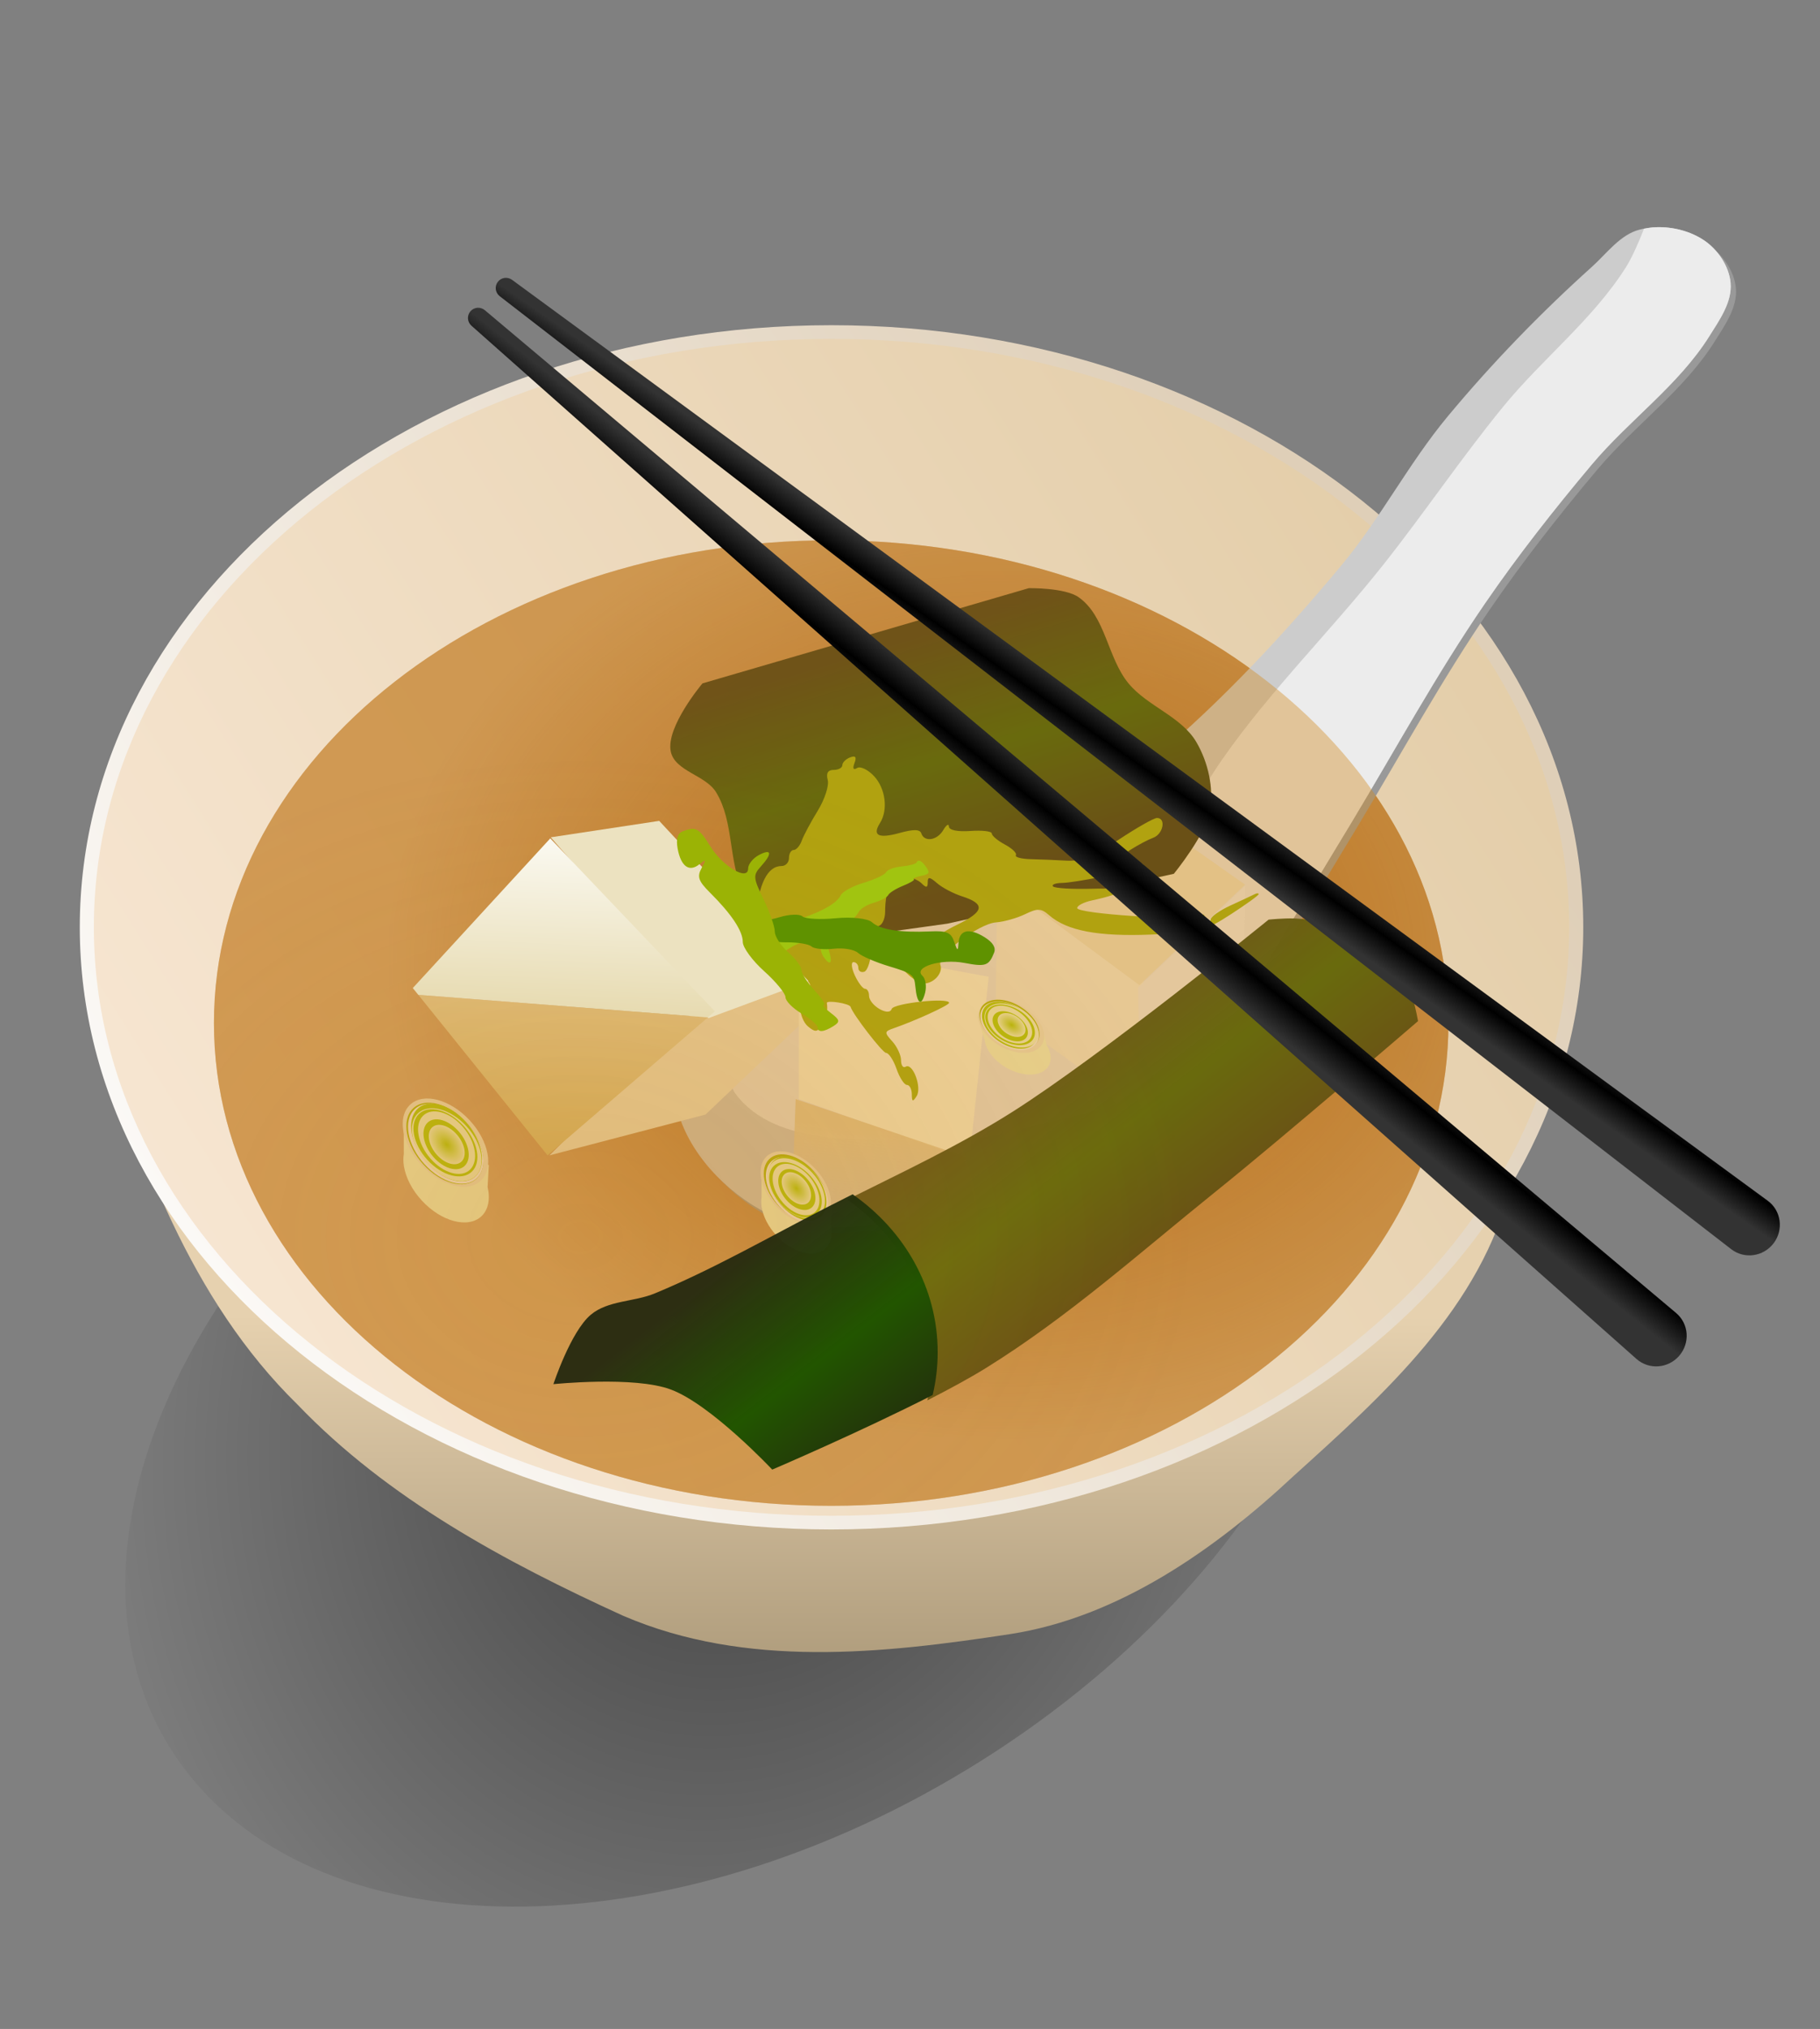
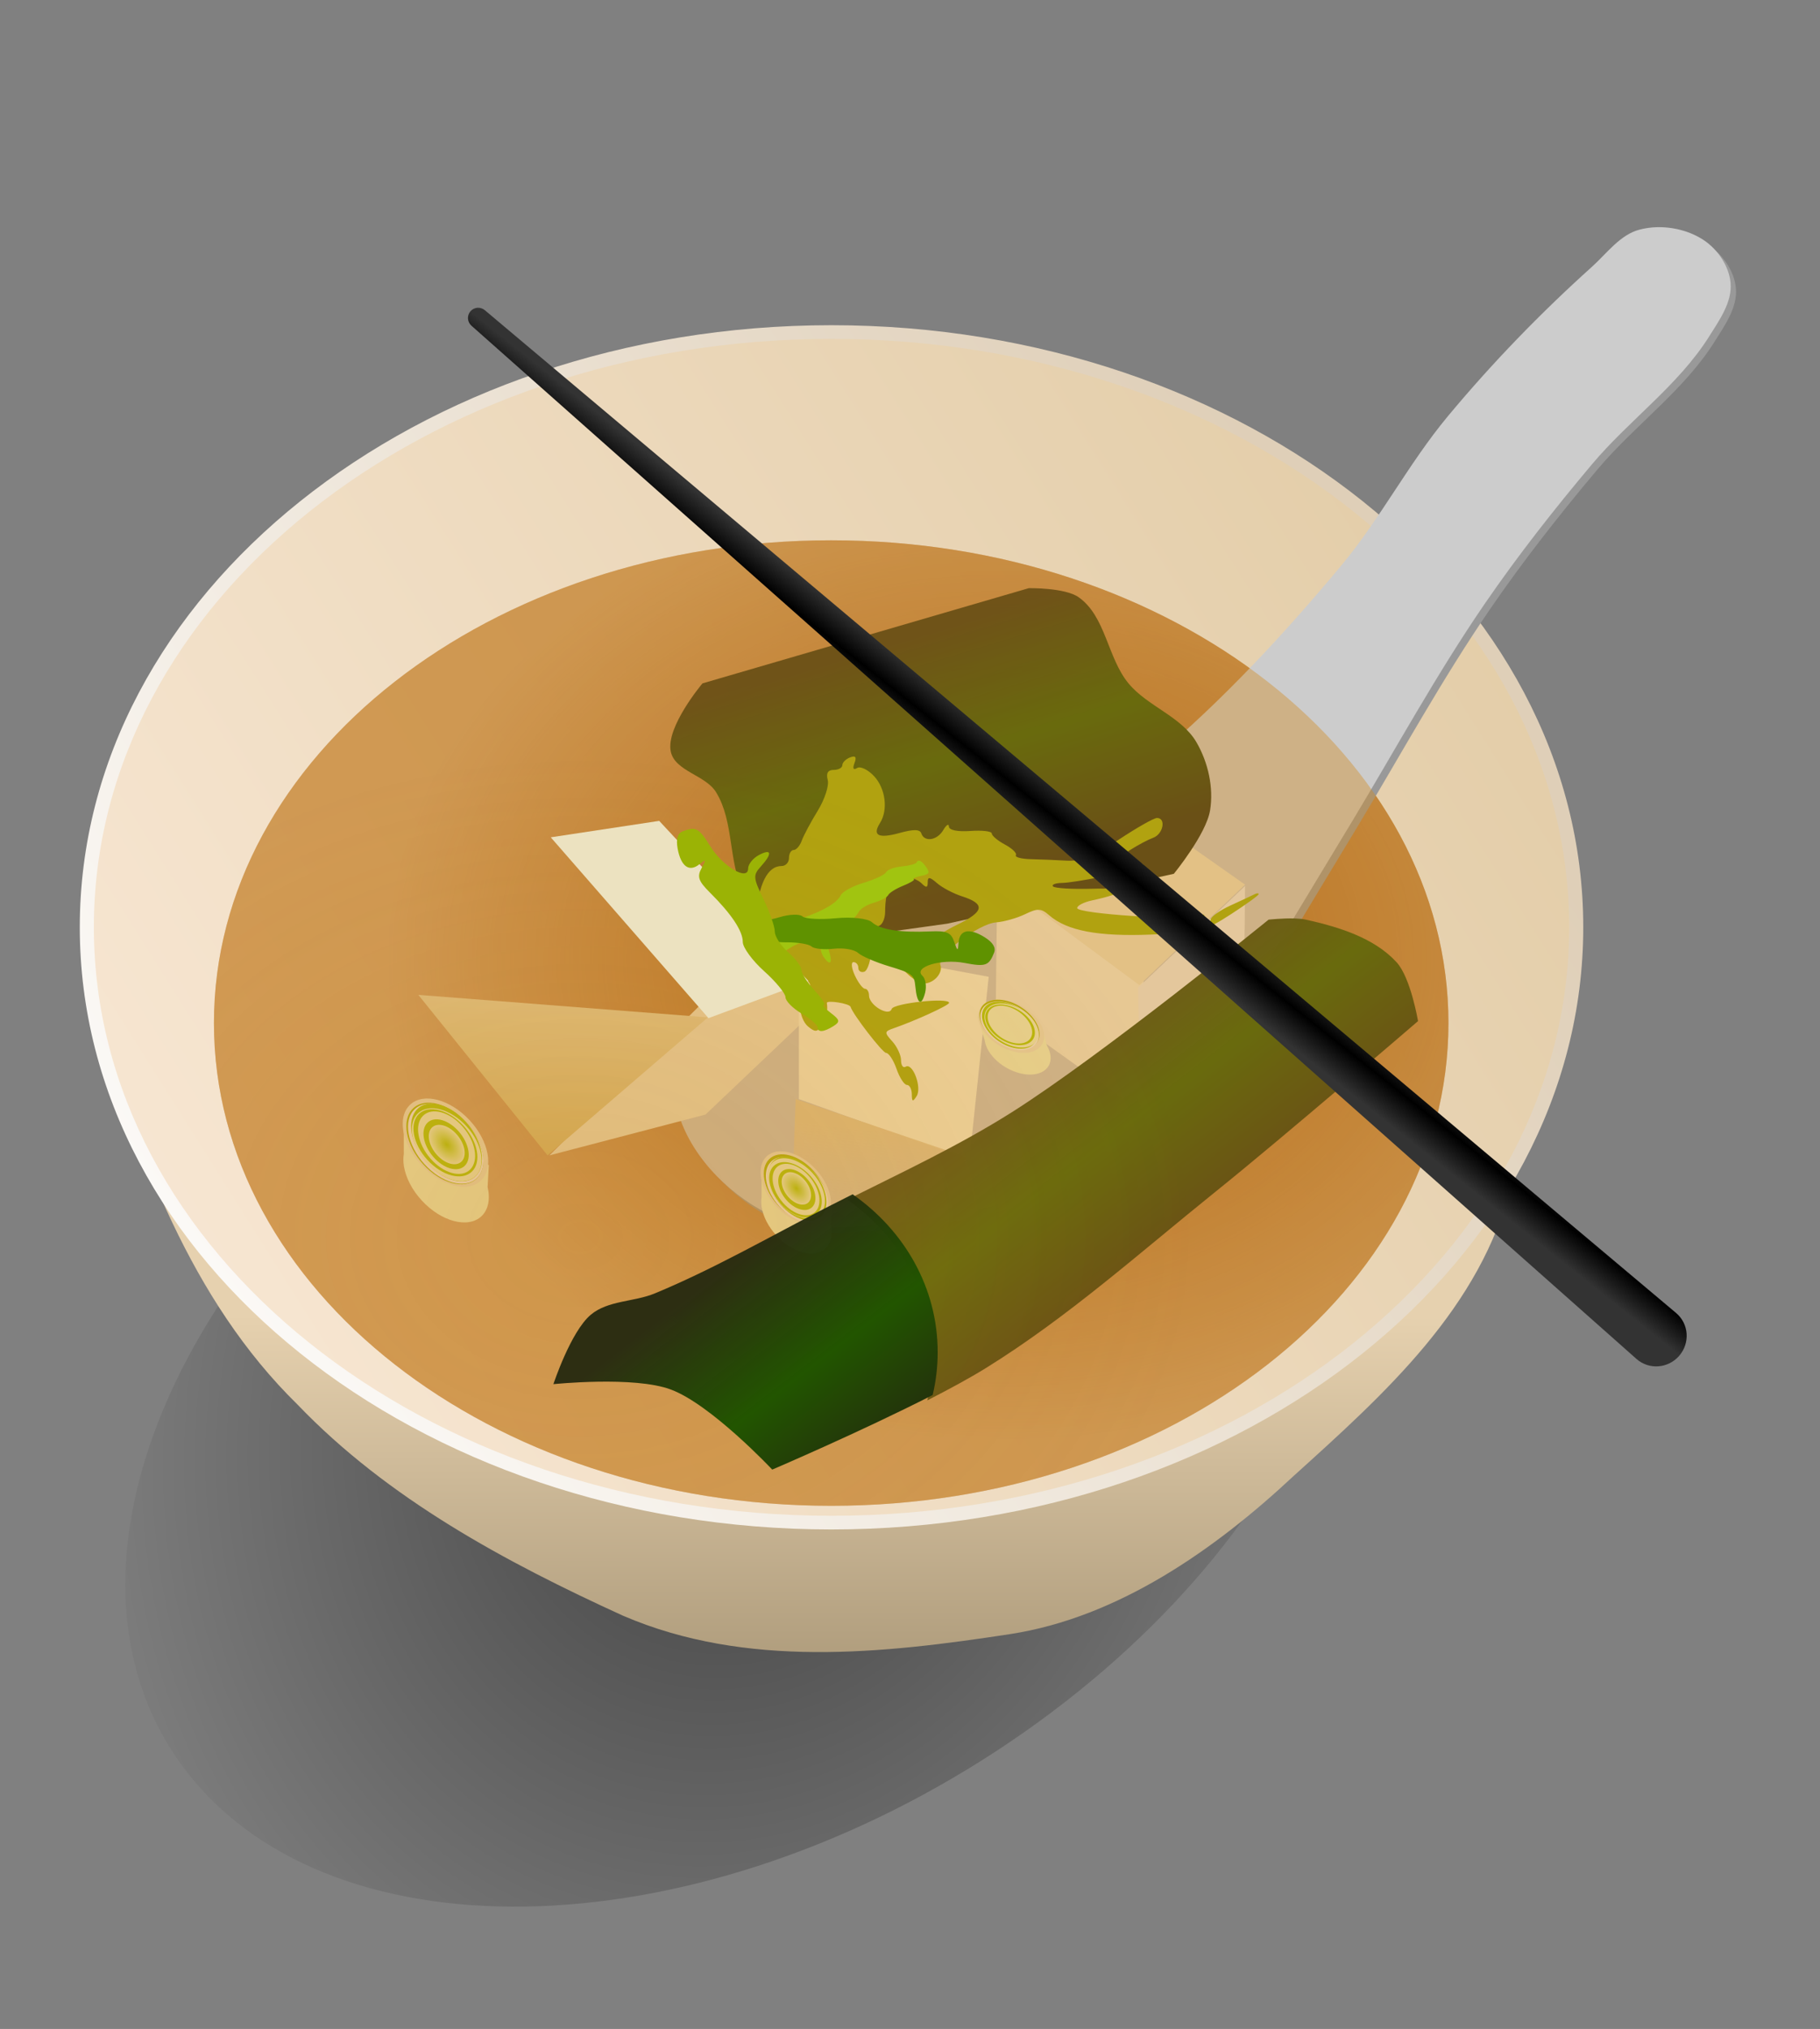
<svg xmlns="http://www.w3.org/2000/svg" xmlns:ns1="http://www.inkscape.org/namespaces/inkscape" xmlns:ns2="http://sodipodi.sourceforge.net/DTD/sodipodi-0.dtd" xmlns:xlink="http://www.w3.org/1999/xlink" id="svg2" version="1.1" ns1:version="0.48.1 r9760" width="341" height="380" ns2:docname="miso-soup.svg">
  <rect width="100%" height="100%" fill="#808080" stroke="none" />
  <defs id="defs6">
    <linearGradient ns1:collect="always" id="linearGradient4213">
      <stop style="stop-color:#000000;stop-opacity:1;" offset="0" id="stop4215" />
      <stop style="stop-color:#000000;stop-opacity:0;" offset="1" id="stop4217" />
    </linearGradient>
    <linearGradient id="linearGradient4482">
      <stop style="stop-color:#333333;stop-opacity:1" offset="0" id="stop4484" />
      <stop id="stop4486" offset="0.5" style="stop-color:#000000;stop-opacity:1" />
      <stop style="stop-color:#333333;stop-opacity:1" offset="1" id="stop4488" />
    </linearGradient>
    <linearGradient ns1:collect="always" id="linearGradient3946">
      <stop id="stop3950" offset="0" style="stop-color:#f6ffd5;stop-opacity:0;" />
      <stop id="stop3948" offset="1" style="stop-color:#f6ffd5;stop-opacity:1;" />
    </linearGradient>
    <linearGradient ns1:collect="always" id="linearGradient3882">
      <stop style="stop-color:#d5bf76;stop-opacity:1;" offset="0" id="stop3884" />
      <stop style="stop-color:#fdfdf9;stop-opacity:1" offset="1" id="stop3886" />
    </linearGradient>
    <linearGradient ns1:collect="always" id="linearGradient3868">
      <stop style="stop-color:#e5d2a7;stop-opacity:1;" offset="0" id="stop3870" />
      <stop style="stop-color:#e5d2a7;stop-opacity:0;" offset="1" id="stop3872" />
    </linearGradient>
    <linearGradient id="linearGradient3827">
      <stop style="stop-color:#24280f;stop-opacity:0.945;" offset="0" id="stop3829" />
      <stop id="stop3835" offset="0.5" style="stop-color:#225500;stop-opacity:1" />
      <stop style="stop-color:#24280f;stop-opacity:1;" offset="1" id="stop3831" />
    </linearGradient>
    <linearGradient id="linearGradient3807">
      <stop style="stop-color:#d0891f;stop-opacity:1;" offset="0" id="stop3809" />
      <stop style="stop-color:#d0891f;stop-opacity:0.799;" offset="1" id="stop3811" />
    </linearGradient>
    <linearGradient id="linearGradient3797">
      <stop style="stop-color:#a0520a;stop-opacity:1;" offset="0" id="stop3799" />
      <stop style="stop-color:#a0520a;stop-opacity:0.422;" offset="1" id="stop3801" />
    </linearGradient>
    <linearGradient id="linearGradient3789">
      <stop style="stop-color:#dfcfb8;stop-opacity:1;" offset="0" id="stop3791" />
      <stop style="stop-color:#ffffff;stop-opacity:1" offset="1" id="stop3793" />
    </linearGradient>
    <linearGradient ns1:collect="always" id="linearGradient3780">
      <stop style="stop-color:#f7e6d2;stop-opacity:1" offset="0" id="stop3782" />
      <stop style="stop-color:#e3cda8;stop-opacity:1" offset="1" id="stop3784" />
    </linearGradient>
    <linearGradient id="linearGradient3772">
      <stop style="stop-color:#e6d1af;stop-opacity:1" offset="0" id="stop3774" />
      <stop style="stop-color:#736345;stop-opacity:1" offset="1" id="stop3776" />
    </linearGradient>
    <radialGradient ns1:collect="always" xlink:href="#linearGradient3946" id="radialGradient3997" gradientUnits="userSpaceOnUse" gradientTransform="matrix(1,0,0,1.575,0,-18.688)" cx="439" cy="32.5" fx="439" fy="32.5" r="20" />
    <linearGradient ns1:collect="always" xlink:href="#linearGradient3780" id="linearGradient4014" gradientUnits="userSpaceOnUse" x1="71.428" y1="272.25" x2="260.692" y2="156.457" />
    <radialGradient ns1:collect="always" xlink:href="#linearGradient3797" id="radialGradient4016" gradientUnits="userSpaceOnUse" gradientTransform="matrix(1,0,0,0.823,0,39.51)" cx="201.713" cy="208.254" fx="201.713" fy="208.254" r="110.775" />
    <radialGradient ns1:collect="always" xlink:href="#linearGradient3807" id="radialGradient4034" gradientUnits="userSpaceOnUse" gradientTransform="matrix(1,0,0,0.823,0,39.51)" cx="126.064" cy="271.944" fx="126.064" fy="271.944" r="110.775" />
    <linearGradient ns1:collect="always" xlink:href="#linearGradient4482" id="linearGradient4045" gradientUnits="userSpaceOnUse" gradientTransform="matrix(-0.863,0.222,0.222,0.863,3390.037,-619.3)" x1="1980.839" y1="504.665" x2="1991.497" y2="512.711" />
    <linearGradient ns1:collect="always" xlink:href="#linearGradient4482" id="linearGradient4048" gradientUnits="userSpaceOnUse" gradientTransform="matrix(-0.793,0.406,0.406,0.793,3191.651,-965.903)" x1="2007.923" y1="493.067" x2="2018.391" y2="498.629" />
    <linearGradient ns1:collect="always" xlink:href="#linearGradient3882" id="linearGradient4054" gradientUnits="userSpaceOnUse" gradientTransform="matrix(0.871,0,0,0.871,1254.323,239.302)" x1="499.15" y1="95.419" x2="502.217" y2="20.466" />
    <linearGradient ns1:collect="always" xlink:href="#linearGradient3827" id="linearGradient4058" gradientUnits="userSpaceOnUse" gradientTransform="translate(890.508,254.264)" x1="865" y1="61.887" x2="895" y2="100.887" />
    <linearGradient ns1:collect="always" xlink:href="#linearGradient3827" id="linearGradient4096" gradientUnits="userSpaceOnUse" gradientTransform="matrix(0.849,0,0,0.849,1365.176,250.694)" x1="444.897" y1="-27.501" x2="461.248" y2="26.499" />
    <linearGradient ns1:collect="always" xlink:href="#linearGradient3882" id="linearGradient4099" gradientUnits="userSpaceOnUse" gradientTransform="matrix(0.871,0,0,0.871,1254.323,239.302)" x1="499.15" y1="95.419" x2="502.217" y2="20.466" />
    <linearGradient ns1:collect="always" xlink:href="#linearGradient3827" id="linearGradient4102" gradientUnits="userSpaceOnUse" gradientTransform="translate(889.508,255.264)" x1="865" y1="61.887" x2="895" y2="100.887" />
    <linearGradient ns1:collect="always" xlink:href="#linearGradient3789" id="linearGradient4117" gradientUnits="userSpaceOnUse" gradientTransform="translate(1109.508,65.264)" x1="720.763" y1="131.937" x2="486.957" y2="297.937" />
    <linearGradient ns1:collect="always" xlink:href="#linearGradient3772" id="linearGradient4122" gradientUnits="userSpaceOnUse" gradientTransform="translate(1109.508,65.264)" x1="619.779" y1="285.131" x2="619.675" y2="422.548" />
    <radialGradient ns1:collect="always" xlink:href="#linearGradient3946" id="radialGradient4124" gradientUnits="userSpaceOnUse" gradientTransform="matrix(1,0,0,1.575,0,-18.688)" cx="439" cy="32.5" fx="439" fy="32.5" r="20" />
    <radialGradient ns1:collect="always" xlink:href="#linearGradient3946" id="radialGradient4136" gradientUnits="userSpaceOnUse" gradientTransform="matrix(1,0,0,1.575,0,-18.688)" cx="439" cy="32.5" fx="439" fy="32.5" r="20" />
    <radialGradient ns1:collect="always" xlink:href="#linearGradient3946" id="radialGradient4148" gradientUnits="userSpaceOnUse" gradientTransform="matrix(1,0,0,1.575,0,-18.688)" cx="439" cy="32.5" fx="439" fy="32.5" r="20" />
    <linearGradient ns1:collect="always" xlink:href="#linearGradient3868" id="linearGradient4166" gradientUnits="userSpaceOnUse" x1="482.247" y1="18.315" x2="478.711" y2="52.256" gradientTransform="matrix(0.852,0,0,0.852,1339.271,299.985)" />
    <radialGradient ns1:collect="always" xlink:href="#linearGradient4213" id="radialGradient4219" cx="850.708" cy="509.969" fx="850.708" fy="509.969" r="74.831" gradientTransform="matrix(0.607,1.627,-1.482,0.345,1090.572,-1049.839)" gradientUnits="userSpaceOnUse" />
  </defs>
  <ns2:namedview pagecolor="#ffffff" bordercolor="#666666" borderopacity="1" objecttolerance="10" gridtolerance="10" guidetolerance="10" ns1:pageopacity="0" ns1:pageshadow="2" ns1:window-width="1280" ns1:window-height="969" id="namedview4" showgrid="false" ns1:zoom="0.76171875" ns1:cx="625.36476" ns1:cy="-17.645057" ns1:window-x="0" ns1:window-y="26" ns1:window-maximized="1" ns1:current-layer="g3975" ns1:snap-bbox="true">
    <ns1:grid type="xygrid" id="grid3770" />
  </ns2:namedview>
  <g transform="matrix(0.706,0,0,0.706,125.11,11.701)" id="g3975" />
  <g id="g4490" transform="translate(-950.103,-52.823)">
    <g id="g4221" transform="translate(-636.718,-51.2)">
      <path transform="matrix(0.639,0.885,-0.93,0.608,1656.371,-697.202)" d="m 925.538,509.969 c 0,62.354 -33.503,112.903 -74.831,112.903 -41.328,0 -74.831,-50.548 -74.831,-112.903 0,-62.354 33.503,-112.903 74.831,-112.903 41.328,0 74.831,50.548 74.831,112.903 z" ns2:ry="112.90257" ns2:rx="74.830772" ns2:cy="509.96924" ns2:cx="850.7077" id="path4211" style="opacity:0.5;fill:url(#radialGradient4219);fill-opacity:1;stroke:none" ns2:type="arc" />
      <path ns2:nodetypes="cccccccc" ns1:connector-curvature="0" id="path3768" d="m 1604.489,293.836 c 8.257,26.312 17.93,53.529 38.082,73.257 16.948,17.672 38.949,29.485 61.009,39.551 23.036,9.895 48.668,7.077 72.507,3.429 20.212,-3.114 38.321,-15.792 53.097,-29.605 16.906,-15.281 35.255,-31.614 40.798,-54.736 4.593,-7.21 0.613,-8.74 -5.939,-8.385 -86.518,-7.837 -173.036,-15.674 -259.553,-23.511 z" style="fill:url(#linearGradient4122);fill-opacity:1;stroke:none" />
      <path transform="matrix(1.259,0,0,1.223,1527.146,5.012)" d="m 281.845,222.952 c 0,50.337 -49.596,91.144 -110.775,91.144 -61.179,0 -110.775,-40.807 -110.775,-91.144 0,-50.337 49.596,-91.144 110.775,-91.144 61.179,0 110.775,40.807 110.775,91.144 z" ns2:ry="91.143913" ns2:rx="110.77491" ns2:cy="222.95203" ns2:cx="171.07011" id="path2998" style="fill:url(#linearGradient4014);fill-opacity:1;stroke:none" ns2:type="arc" />
      <path ns2:type="arc" style="fill:url(#radialGradient4016);fill-opacity:1;stroke:none" id="path2997" ns2:cx="171.07011" ns2:cy="222.95203" ns2:rx="110.77491" ns2:ry="91.143913" d="m 281.845,222.952 c 0,50.337 -49.596,91.144 -110.775,91.144 -61.179,0 -110.775,-40.807 -110.775,-91.144 0,-50.337 49.596,-91.144 110.775,-91.144 61.179,0 110.775,40.807 110.775,91.144 z" transform="matrix(1.044,0,0,0.992,1563.958,74.463)" />
      <path ns1:connector-curvature="0" id="path3007" d="m 1742.598,164.93 c -77.642,0 -140.827,50.344 -140.827,112.752 0,62.408 63.186,112.791 140.827,112.791 77.641,0 140.867,-50.383 140.867,-112.791 0,-62.408 -63.225,-112.752 -140.867,-112.752 z m 0,2.561 c 76.468,0 138.229,49.467 138.229,110.192 0,60.725 -61.761,110.23 -138.229,110.23 -76.468,0 -138.19,-49.505 -138.19,-110.23 0,-60.725 61.722,-110.192 138.19,-110.192 z" style="font-size:medium;font-style:normal;font-variant:normal;font-weight:normal;font-stretch:normal;text-indent:0;text-align:start;text-decoration:none;line-height:normal;letter-spacing:normal;word-spacing:normal;text-transform:none;direction:ltr;block-progression:tb;writing-mode:lr-tb;text-anchor:start;baseline-shift:baseline;color:#000000;fill:url(#linearGradient4117);fill-opacity:1;stroke:none;stroke-width:2.095;marker:none;visibility:visible;display:inline;overflow:visible;enable-background:accumulate;font-family:Sans;-inkscape-font-specification:Sans" />
      <path style="fill:#999999;fill-opacity:1;stroke:none" d="m 1898.128,147.577 c -1.046,0.035 -2.08,0.189 -3.062,0.438 -3.684,0.933 -6.174,4.459 -9,7 -9.642,8.669 -18.709,18.031 -27,28 -7.334,8.819 -12.648,19.196 -20,28 -10.728,12.846 -22.197,25.221 -35,36 -5.87,4.942 -12.049,9.749 -19,13 -12.235,5.722 -36.039,8.849 -39,11 -2.961,2.151 -10.237,7.985 -14,11 -5.83,4.809 -11.865,10.124 -15,17 -2.092,4.59 -3.553,10.201 -2,15 2.686,8.301 10.062,15.38 18,19 6.982,3.185 15.351,1.621 23,1 8.145,-0.661 16.281,-2.317 24,-5 6.336,-2.202 12.228,-5.582 18,-9 4.535,-2.685 10.79,-4.215 13,-9 0,0 5.218,-10.063 8,-15 7.045,-12.5 14.598,-24.708 22,-37 8.257,-13.713 15.94,-27.804 25,-41 6.189,-9.014 12.966,-17.629 20,-26 6.982,-8.309 16.224,-14.812 22,-24 1.911,-3.039 4.319,-6.424 4,-10 -0.28,-3.132 -2.385,-6.254 -5,-8 -2.529,-1.689 -5.8,-2.543 -8.938,-2.438 z" id="path4539" ns1:connector-curvature="0" ns2:nodetypes="ssssssszcsssssscssssssss" />
      <path ns2:nodetypes="ssssssszcsssssscssssssss" ns1:connector-curvature="0" id="path4529" d="m 1897.128,146.577 c -1.046,0.035 -2.08,0.189 -3.062,0.438 -3.684,0.933 -6.174,4.459 -9,7 -9.642,8.669 -18.709,18.031 -27,28 -7.334,8.819 -12.648,19.196 -20,28 -10.728,12.846 -22.197,25.221 -35,36 -5.87,4.942 -12.049,9.749 -19,13 -12.235,5.722 -36.039,8.849 -39,11 -2.961,2.151 -10.237,7.985 -14,11 -5.83,4.809 -11.865,10.124 -15,17 -2.092,4.59 -3.553,10.201 -2,15 2.686,8.301 10.062,15.38 18,19 6.982,3.185 15.351,1.621 23,1 8.145,-0.661 16.281,-2.317 24,-5 6.336,-2.202 12.228,-5.582 18,-9 4.535,-2.685 10.79,-4.215 13,-9 0,0 5.218,-10.063 8,-15 7.045,-12.5 14.598,-24.708 22,-37 8.257,-13.713 15.94,-27.804 25,-41 6.189,-9.014 12.966,-17.629 20,-26 6.982,-8.309 16.224,-14.812 22,-24 1.911,-3.039 4.319,-6.424 4,-10 -0.28,-3.132 -2.385,-6.254 -5,-8 -2.529,-1.689 -5.8,-2.543 -8.938,-2.438 z" style="fill:#cccccc;fill-opacity:1;stroke:none" />
-       <path id="path4534" d="m 1897.133,146.577 c -0.774,0.026 -1.536,0.135 -2.281,0.281 -0.974,2.479 -2.24,5.392 -3.375,7.188 -6.197,9.803 -15.658,17.147 -23,26.125 -7.863,9.615 -14.814,19.955 -22.531,29.688 -9.755,12.302 -21.026,23.389 -30.031,36.25 -5.744,8.203 -15.188,25.938 -15.188,25.938 0,0 -23.518,0.09 -34.906,2.625 -8.854,1.971 -17.931,4.564 -25.438,9.656 -6.245,4.237 -12.317,9.779 -15.281,16.719 -1.018,2.384 -2.072,5.665 -0.531,7.75 7.67,10.376 24.792,8.433 37.688,8.875 7.257,0.249 14.433,-1.862 21.5,-3.531 7.803,-1.843 18.175,-4.88 28.375,-8.062 1.764,-3.368 4.125,-7.847 5.938,-11.062 7.045,-12.5 14.598,-24.708 22,-37 8.257,-13.713 15.94,-27.804 25,-41 6.189,-9.014 12.966,-17.629 20,-26 6.982,-8.309 16.224,-14.812 22,-24 1.911,-3.039 4.319,-6.424 4,-10 -0.28,-3.132 -2.385,-6.254 -5,-8 -2.529,-1.689 -5.8,-2.543 -8.938,-2.438 z" style="fill:#ececec;stroke:none" ns1:connector-curvature="0" />
      <path ns2:nodetypes="cccccc" ns1:connector-curvature="0" id="path3906" d="m 1689.77,320.411 29.237,-7.646 20,-19 -2.5,-7 -16,3 z" style="fill:#f2edd6;fill-opacity:1;stroke:none" />
      <path ns1:connector-curvature="0" id="path3864" d="m 1736.503,309.871 0,-29.536 35.564,6.631 -3.617,34.358 z" style="fill:#ffffe8;fill-opacity:1;stroke:none" />
      <path ns1:connector-curvature="0" id="path3866" d="m 1735.9,309.871 -0.603,16.878 27.125,13.864 5.425,-19.892 z" style="fill:url(#linearGradient4166);fill-opacity:1;stroke:none" />
      <path ns2:nodetypes="ccccc" ns1:connector-curvature="0" id="path4500" d="m 1773.679,268.302 -0.29,24.466 26.736,19.105 0.99,-24.756 z" style="fill:#f6f3e3;fill-opacity:1;stroke:none" />
      <path ns1:connector-curvature="0" id="path4502" d="m 1800.543,311.292 19.31,-17.824 0.248,-23.518 -20.052,19.062 z" style="fill:#f2f2f2;stroke:none" />
      <path id="path4506" d="m 1784.413,258.964 -10.853,9.759 26.739,19.803 19.803,-18.818 -11.597,-8.162 -24.091,-2.582 z" style="fill:#efe7ca;fill-opacity:1;stroke:none" ns1:connector-curvature="0" />
      <path ns1:connector-curvature="0" id="path3852" d="m 1829.445,276.046 c -2.289,-0.072 -4.938,0.219 -4.938,0.219 0,0 -31.104,25.299 -48,36 -9.865,6.248 -20.479,11.22 -30.938,16.438 9.68,6.753 15.938,17.483 15.938,29.562 0,2.755 -0.32,5.448 -0.938,8.031 4.095,-2.089 7.935,-4.173 10.938,-6.031 15.363,-9.509 28.92,-21.678 43,-33 12.905,-10.377 38,-32 38,-32 0,0 -1.37,-8.118 -4,-11 -4.222,-4.625 -10.888,-6.634 -17,-8 -0.569,-0.127 -1.3,-0.195 -2.062,-0.219 z" style="fill:url(#linearGradient4102);fill-opacity:1;stroke:none" />
      <path ns1:connector-curvature="0" id="path3844" d="m 1665.198,290.351 24.219,30.069 30.042,-25.851 -54.261,-4.218 z" style="fill:url(#linearGradient4099);fill-opacity:1;stroke:none" />
      <path ns2:nodetypes="aaacccaaaacca" ns1:connector-curvature="0" id="path3910" d="m 1712.492,244.75 c 0.759,3.732 6.495,4.4 8.492,7.643 3.385,5.496 2.259,12.884 5.095,18.682 1.865,3.814 7.643,10.19 7.643,10.19 l 30.571,-4.246 42.459,-9.341 c 0,0 6.062,-7.383 6.793,-11.889 0.694,-4.274 -0.37,-8.995 -2.547,-12.738 -2.826,-4.856 -9.158,-6.709 -12.738,-11.039 -3.959,-4.79 -4.258,-12.56 -9.341,-16.134 -2.589,-1.821 -9.341,-1.698 -9.341,-1.698 l -61.141,17.833 c 0,0 -6.878,8.146 -5.944,12.738 z" style="fill:url(#linearGradient4096);fill-opacity:1;stroke:none" />
      <path id="path3956" d="m 1662.479,313.307 0,6.853 c -0.109,0.665 -0.109,1.387 0,2.14 l 0,0.164 0.029,0.019 c 0.347,2.087 1.498,4.395 3.364,6.41 3.646,3.937 8.633,5.255 11.133,2.94 1.337,-1.239 1.693,-3.274 1.176,-5.494 l 0.222,-4.096 -3.942,-2.207 c -1.932,-1.913 -4.173,-3.127 -6.207,-3.489 l -5.774,-3.239 z" style="fill:#f6ffd5;fill-opacity:1;stroke:none" ns1:connector-curvature="0" />
      <path transform="matrix(0.226,-0.21,0.21,0.226,1564.249,402.876)" d="M 459,32.5 C 459,49.897 450.046,64 439,64 427.954,64 419,49.897 419,32.5 419,15.103 427.954,1 439,1 c 11.046,0 20,14.103 20,31.5 z" ns2:ry="31.5" ns2:rx="20" ns2:cy="32.5" ns2:cx="439" id="path3928" style="fill:#f2edd6;fill-opacity:1;stroke:none" ns2:type="arc" />
      <path ns2:type="arc" style="fill:#a7bd02;fill-opacity:1;stroke:none" id="path3930" ns2:cx="439" ns2:cy="32.5" ns2:rx="20" ns2:ry="31.5" d="M 459,32.5 C 459,49.897 450.046,64 439,64 427.954,64 419,49.897 419,32.5 419,15.103 427.954,1 439,1 c 11.046,0 20,14.103 20,31.5 z" transform="matrix(0.204,-0.194,0.189,0.209,1574.474,396.562)" />
      <path transform="matrix(0.2,-0.19,0.185,0.205,1576.519,394.983)" d="M 459,32.5 C 459,49.897 450.046,64 439,64 427.954,64 419,49.897 419,32.5 419,15.103 427.954,1 439,1 c 11.046,0 20,14.103 20,31.5 z" ns2:ry="31.5" ns2:rx="20" ns2:cy="32.5" ns2:cx="439" id="path3932" style="fill:#fdfbff;fill-opacity:1;stroke:none" ns2:type="arc" />
      <path ns2:type="arc" style="fill:#aad400;fill-opacity:1;stroke:none" id="path3934" ns2:cx="439" ns2:cy="32.5" ns2:rx="20" ns2:ry="31.5" d="M 459,32.5 C 459,49.897 450.046,64 439,64 427.954,64 419,49.897 419,32.5 419,15.103 427.954,1 439,1 c 11.046,0 20,14.103 20,31.5 z" transform="matrix(0.188,-0.185,0.174,0.199,1582.303,392.751)" />
      <path transform="matrix(0.185,-0.173,0.171,0.187,1583.749,388.286)" d="M 459,32.5 C 459,49.897 450.046,64 439,64 427.954,64 419,49.897 419,32.5 419,15.103 427.954,1 439,1 c 11.046,0 20,14.103 20,31.5 z" ns2:ry="31.5" ns2:rx="20" ns2:cy="32.5" ns2:cx="439" id="path3936" style="fill:#f6ffd5;fill-opacity:1;stroke:none" ns2:type="arc" />
      <path ns2:type="arc" style="fill:#aad400;fill-opacity:1;stroke:none" id="path3938" ns2:cx="439" ns2:cy="32.5" ns2:rx="20" ns2:ry="31.5" d="M 459,32.5 C 459,49.897 450.046,64 439,64 427.954,64 419,49.897 419,32.5 419,15.103 427.954,1 439,1 c 11.046,0 20,14.103 20,31.5 z" transform="matrix(0.169,-0.16,0.157,0.172,1590.98,382.705)" />
      <path transform="matrix(0.151,-0.149,0.14,0.16,1599.656,378.241)" d="M 459,32.5 C 459,49.897 450.046,64 439,64 427.954,64 419,49.897 419,32.5 419,15.103 427.954,1 439,1 c 11.046,0 20,14.103 20,31.5 z" ns2:ry="31.5" ns2:rx="20" ns2:cy="32.5" ns2:cx="439" id="path3940" style="fill:#f6ffd5;fill-opacity:1;stroke:none" ns2:type="arc" />
      <path ns2:type="arc" style="fill:#aad400;fill-opacity:1;stroke:none" id="path3942" ns2:cx="439" ns2:cy="32.5" ns2:rx="20" ns2:ry="31.5" d="M 459,32.5 C 459,49.897 450.046,64 439,64 427.954,64 419,49.897 419,32.5 419,15.103 427.954,1 439,1 c 11.046,0 20,14.103 20,31.5 z" transform="matrix(0.12,-0.118,0.111,0.128,1614.117,365.973)" />
      <path transform="matrix(0.095,-0.093,0.088,0.101,1625.958,355.927)" d="M 459,32.5 C 459,49.897 450.046,64 439,64 427.954,64 419,49.897 419,32.5 419,15.103 427.954,1 439,1 c 11.046,0 20,14.103 20,31.5 z" ns2:ry="31.5" ns2:rx="20" ns2:cy="32.5" ns2:cx="439" id="path3944" style="fill:url(#radialGradient4148);fill-opacity:1;stroke:none" ns2:type="arc" />
      <path id="path4001" d="m 1769.93,294.382 1.396,4.524 c 0.063,0.461 0.21,0.938 0.436,1.413 l 0.033,0.108 0.023,0.007 c 0.654,1.307 1.884,2.596 3.526,3.546 3.209,1.856 6.769,1.71 7.948,-0.327 0.631,-1.09 0.451,-2.506 -0.343,-3.866 l -0.688,-2.749 -3.052,-0.654 c -1.665,-0.869 -3.392,-1.214 -4.808,-1.039 l -4.471,-0.962 z" style="fill:#f6ffd5;fill-opacity:1;stroke:none" ns1:connector-curvature="0" />
      <path transform="matrix(0.107,-0.184,0.184,0.107,1723.334,373.52)" d="M 459,32.5 C 459,49.897 450.046,64 439,64 427.954,64 419,49.897 419,32.5 419,15.103 427.954,1 439,1 c 11.046,0 20,14.103 20,31.5 z" ns2:ry="31.5" ns2:rx="20" ns2:cy="32.5" ns2:cx="439" id="path4003" style="fill:#f2edd6;fill-opacity:1;stroke:none" ns2:type="arc" />
      <path ns2:type="arc" style="fill:#a7bd02;fill-opacity:1;stroke:none" id="path4005" ns2:cx="439" ns2:cy="32.5" ns2:rx="20" ns2:ry="31.5" d="M 459,32.5 C 459,49.897 450.046,64 439,64 427.954,64 419,49.897 419,32.5 419,15.103 427.954,1 439,1 c 11.046,0 20,14.103 20,31.5 z" transform="matrix(0.095,-0.17,0.168,0.1,1728.798,367.269)" />
      <path transform="matrix(0.093,-0.166,0.164,0.098,1729.826,365.811)" d="M 459,32.5 C 459,49.897 450.046,64 439,64 427.954,64 419,49.897 419,32.5 419,15.103 427.954,1 439,1 c 11.046,0 20,14.103 20,31.5 z" ns2:ry="31.5" ns2:rx="20" ns2:cy="32.5" ns2:cx="439" id="path4007" style="fill:#fdfbff;fill-opacity:1;stroke:none" ns2:type="arc" />
      <path ns2:type="arc" style="fill:#aad400;fill-opacity:1;stroke:none" id="path4009" ns2:cx="439" ns2:cy="32.5" ns2:rx="20" ns2:ry="31.5" d="M 459,32.5 C 459,49.897 450.046,64 439,64 427.954,64 419,49.897 419,32.5 419,15.103 427.954,1 439,1 c 11.046,0 20,14.103 20,31.5 z" transform="matrix(0.086,-0.16,0.155,0.096,1733.19,363.159)" />
      <path transform="matrix(0.087,-0.152,0.151,0.089,1733.235,359.917)" d="M 459,32.5 C 459,49.897 450.046,64 439,64 427.954,64 419,49.897 419,32.5 419,15.103 427.954,1 439,1 c 11.046,0 20,14.103 20,31.5 z" ns2:ry="31.5" ns2:rx="20" ns2:cy="32.5" ns2:cx="439" id="path4011" style="fill:#f6ffd5;fill-opacity:1;stroke:none" ns2:type="arc" />
      <path ns2:type="arc" style="fill:#aad400;fill-opacity:1;stroke:none" id="path4013" ns2:cx="439" ns2:cy="32.5" ns2:rx="20" ns2:ry="31.5" d="M 459,32.5 C 459,49.897 450.046,64 439,64 427.954,64 419,49.897 419,32.5 419,15.103 427.954,1 439,1 c 11.046,0 20,14.103 20,31.5 z" transform="matrix(0.079,-0.14,0.139,0.082,1736.871,354.76)" />
      <path transform="matrix(0.069,-0.129,0.125,0.077,1741.688,350.045)" d="M 459,32.5 C 459,49.897 450.046,64 439,64 427.954,64 419,49.897 419,32.5 419,15.103 427.954,1 439,1 c 11.046,0 20,14.103 20,31.5 z" ns2:ry="31.5" ns2:rx="20" ns2:cy="32.5" ns2:cx="439" id="path4015" style="fill:#f6ffd5;fill-opacity:1;stroke:none" ns2:type="arc" />
-       <path ns2:type="arc" style="fill:#aad400;fill-opacity:1;stroke:none" id="path4017" ns2:cx="439" ns2:cy="32.5" ns2:rx="20" ns2:ry="31.5" d="M 459,32.5 C 459,49.897 450.046,64 439,64 427.954,64 419,49.897 419,32.5 419,15.103 427.954,1 439,1 c 11.046,0 20,14.103 20,31.5 z" transform="matrix(0.055,-0.102,0.099,0.062,1748.735,339)" />
      <path transform="matrix(0.044,-0.081,0.078,0.049,1754.505,329.957)" d="M 459,32.5 C 459,49.897 450.046,64 439,64 427.954,64 419,49.897 419,32.5 419,15.103 427.954,1 439,1 c 11.046,0 20,14.103 20,31.5 z" ns2:ry="31.5" ns2:rx="20" ns2:cy="32.5" ns2:cx="439" id="path4019" style="fill:url(#radialGradient4136);fill-opacity:1;stroke:none" ns2:type="arc" />
      <path id="path4025" d="m 1729.518,322.614 0,5.642 c -0.09,0.548 -0.09,1.142 0,1.762 l 0,0.135 0.024,0.016 c 0.286,1.718 1.233,3.619 2.77,5.277 3.002,3.241 7.108,4.326 9.166,2.42 1.101,-1.02 1.394,-2.695 0.968,-4.523 l 0.182,-3.373 -3.246,-1.817 c -1.591,-1.575 -3.436,-2.574 -5.111,-2.873 l -4.754,-2.666 z" style="fill:#f6ffd5;fill-opacity:1;stroke:none" ns1:connector-curvature="0" />
      <path transform="matrix(0.186,-0.173,0.173,0.186,1648.641,396.359)" d="M 459,32.5 C 459,49.897 450.046,64 439,64 427.954,64 419,49.897 419,32.5 419,15.103 427.954,1 439,1 c 11.046,0 20,14.103 20,31.5 z" ns2:ry="31.5" ns2:rx="20" ns2:cy="32.5" ns2:cx="439" id="path4027" style="fill:#f2edd6;fill-opacity:1;stroke:none" ns2:type="arc" />
      <path ns2:type="arc" style="fill:#a7bd02;fill-opacity:1;stroke:none" id="path4029" ns2:cx="439" ns2:cy="32.5" ns2:rx="20" ns2:ry="31.5" d="M 459,32.5 C 459,49.897 450.046,64 439,64 427.954,64 419,49.897 419,32.5 419,15.103 427.954,1 439,1 c 11.046,0 20,14.103 20,31.5 z" transform="matrix(0.168,-0.16,0.156,0.172,1657.06,391.16)" />
      <path transform="matrix(0.165,-0.156,0.153,0.169,1658.744,389.861)" d="M 459,32.5 C 459,49.897 450.046,64 439,64 427.954,64 419,49.897 419,32.5 419,15.103 427.954,1 439,1 c 11.046,0 20,14.103 20,31.5 z" ns2:ry="31.5" ns2:rx="20" ns2:cy="32.5" ns2:cx="439" id="path4031" style="fill:#fdfbff;fill-opacity:1;stroke:none" ns2:type="arc" />
      <path ns2:type="arc" style="fill:#aad400;fill-opacity:1;stroke:none" id="path4033" ns2:cx="439" ns2:cy="32.5" ns2:rx="20" ns2:ry="31.5" d="M 459,32.5 C 459,49.897 450.046,64 439,64 427.954,64 419,49.897 419,32.5 419,15.103 427.954,1 439,1 c 11.046,0 20,14.103 20,31.5 z" transform="matrix(0.155,-0.152,0.143,0.164,1663.507,388.023)" />
      <path transform="matrix(0.152,-0.143,0.141,0.154,1664.697,384.347)" d="M 459,32.5 C 459,49.897 450.046,64 439,64 427.954,64 419,49.897 419,32.5 419,15.103 427.954,1 439,1 c 11.046,0 20,14.103 20,31.5 z" ns2:ry="31.5" ns2:rx="20" ns2:cy="32.5" ns2:cx="439" id="path4035" style="fill:#f6ffd5;fill-opacity:1;stroke:none" ns2:type="arc" />
      <path ns2:type="arc" style="fill:#aad400;fill-opacity:1;stroke:none" id="path4037" ns2:cx="439" ns2:cy="32.5" ns2:rx="20" ns2:ry="31.5" d="M 459,32.5 C 459,49.897 450.046,64 439,64 427.954,64 419,49.897 419,32.5 419,15.103 427.954,1 439,1 c 11.046,0 20,14.103 20,31.5 z" transform="matrix(0.139,-0.131,0.129,0.142,1670.65,379.752)" />
      <path transform="matrix(0.124,-0.122,0.115,0.132,1677.794,376.076)" d="M 459,32.5 C 459,49.897 450.046,64 439,64 427.954,64 419,49.897 419,32.5 419,15.103 427.954,1 439,1 c 11.046,0 20,14.103 20,31.5 z" ns2:ry="31.5" ns2:rx="20" ns2:cy="32.5" ns2:cx="439" id="path4039" style="fill:#f6ffd5;fill-opacity:1;stroke:none" ns2:type="arc" />
      <path ns2:type="arc" style="fill:#aad400;fill-opacity:1;stroke:none" id="path4041" ns2:cx="439" ns2:cy="32.5" ns2:rx="20" ns2:ry="31.5" d="M 459,32.5 C 459,49.897 450.046,64 439,64 427.954,64 419,49.897 419,32.5 419,15.103 427.954,1 439,1 c 11.046,0 20,14.103 20,31.5 z" transform="matrix(0.099,-0.097,0.091,0.105,1689.7,365.975)" />
      <path transform="matrix(0.078,-0.077,0.072,0.083,1699.449,357.705)" d="M 459,32.5 C 459,49.897 450.046,64 439,64 427.954,64 419,49.897 419,32.5 419,15.103 427.954,1 439,1 c 11.046,0 20,14.103 20,31.5 z" ns2:ry="31.5" ns2:rx="20" ns2:cy="32.5" ns2:cx="439" id="path4043" style="fill:url(#radialGradient4124);fill-opacity:1;stroke:none" ns2:type="arc" />
      <path ns1:connector-curvature="0" id="path4141" d="m 1757.662,308.968 c -0.01,-0.963 -0.421,-1.75 -0.917,-1.75 -0.496,0 -1.373,-1.35 -1.948,-3 -0.575,-1.65 -1.458,-3 -1.962,-3 -0.658,0 -6.248,-7.249 -6.651,-8.626 -0.186,-0.634 -4.552,-1.321 -4.444,-0.7 0.244,1.403 -0.086,2.765 -1.032,4.261 -0.753,1.19 -1.178,1.212 -2.485,0.128 -1.732,-1.437 -2.172,-6.063 -0.576,-6.063 0.55,0 1,-0.669 1,-1.487 0,-1.48 -3.431,-3.335 -11.999,-6.488 -5.69,-2.094 -6.705,-5.025 -1.741,-5.025 2.003,0 3.449,-0.515 3.51,-1.25 0.531,-6.41 2.193,-9.75 4.852,-9.75 0.758,0 1.377,-0.675 1.377,-1.5 0,-0.825 0.398,-1.5 0.883,-1.5 0.486,0 1.165,-0.787 1.51,-1.75 0.345,-0.963 1.693,-3.484 2.996,-5.603 1.303,-2.119 2.146,-4.707 1.873,-5.75 -0.336,-1.285 0.025,-1.897 1.121,-1.897 0.889,0 1.617,-0.402 1.617,-0.893 0,-0.491 0.652,-1.143 1.449,-1.449 1.018,-0.39 1.265,-0.076 0.83,1.057 -0.397,1.035 -0.221,1.367 0.491,0.927 0.611,-0.377 2.037,0.309 3.17,1.525 2.161,2.319 2.667,6.325 1.11,8.786 -1.484,2.346 -0.288,2.952 3.672,1.859 2.648,-0.731 3.812,-0.707 4.075,0.083 0.564,1.693 2.981,1.316 4.122,-0.644 0.561,-0.963 1.033,-1.251 1.05,-0.64 0.018,0.672 1.608,0.997 4.03,0.825 2.2,-0.157 4,0.055 4,0.471 0,0.416 1.11,1.35 2.466,2.076 1.356,0.726 2.279,1.622 2.05,1.992 -0.229,0.37 1.024,0.705 2.784,0.744 1.76,0.04 4.787,0.164 6.728,0.277 2.672,0.155 5.027,-0.79 9.701,-3.895 3.395,-2.255 6.644,-4.1 7.221,-4.1 1.745,0 1.174,3.017 -0.701,3.707 -0.963,0.354 -2.854,1.352 -4.203,2.217 l -2.453,1.573 2.953,0.595 c 1.875,0.378 2.406,0.789 1.453,1.127 -2.76,0.979 -12.473,2.912 -14.815,2.949 -1.273,0.02 -2.035,0.317 -1.692,0.659 0.343,0.343 3.634,0.534 7.315,0.425 6.613,-0.196 6.588,0.77 -0.058,2.197 -1.512,0.325 -2.75,0.966 -2.75,1.424 0,1.072 20.138,2.396 22.524,1.481 1.242,-0.476 1.579,-0.327 1.081,0.478 -0.398,0.643 -0.246,1.17 0.336,1.17 0.583,0 1.059,-0.429 1.059,-0.953 0,-0.524 1.688,-1.725 3.75,-2.668 2.062,-0.943 4.088,-1.891 4.5,-2.106 0.412,-0.215 0.75,-0.215 0.75,-2.6e-4 0,0.215 -2.356,1.917 -5.236,3.783 -4.86,3.149 -5.928,3.42 -14.895,3.781 -9.943,0.399 -15.787,-0.707 -19.123,-3.621 -1.5,-1.31 -2.152,-1.339 -4.5,-0.198 -1.51,0.734 -3.963,1.427 -5.452,1.539 -3.281,0.249 -11.099,6.208 -10.43,7.951 0.564,1.47 -1.21,3.492 -3.065,3.492 -0.715,0 -2.144,-0.844 -3.175,-1.875 -1.031,-1.031 -2.494,-2.104 -3.25,-2.383 -1.051,-0.388 -0.844,-1.06 0.875,-2.847 l 2.25,-2.339 0,2.281 c 0,1.266 -0.445,2.006 -1,1.663 -0.55,-0.34 -1,-0.141 -1,0.441 0,1.621 2.986,1.259 3.638,-0.441 0.317,-0.825 1.202,-1.5 1.969,-1.5 0.766,0 1.393,-0.41 1.393,-0.911 0,-0.501 2.046,-1.901 4.546,-3.112 5.046,-2.443 5.289,-3.884 0.891,-5.296 -1.616,-0.519 -3.725,-1.629 -4.688,-2.467 -1.389,-1.21 -1.75,-1.245 -1.75,-0.17 0,1.054 -0.267,1.088 -1.2,0.155 -0.66,-0.66 -2.183,-1.2 -3.383,-1.2 -2.225,0 -3.375,2.253 -3.403,6.667 -0.01,1.192 -0.527,2.338 -1.155,2.547 -0.628,0.209 -1.249,2.141 -1.379,4.293 -0.131,2.152 -0.742,4.081 -1.358,4.286 -0.616,0.205 -1.121,-0.114 -1.121,-0.71 0,-0.596 -0.408,-1.083 -0.906,-1.083 -0.498,0 -0.386,1.121 0.25,2.492 0.636,1.371 1.493,2.496 1.906,2.5 0.412,0.004 0.75,0.575 0.75,1.267 0,1.813 3.738,4.027 4.243,2.513 0.362,-1.085 10.757,-2.193 10.757,-1.146 0,0.458 -6.247,3.321 -10.386,4.76 -1.754,0.61 -1.771,0.783 -0.25,2.464 0.9,0.994 1.636,2.587 1.636,3.538 0,0.952 0.384,1.493 0.854,1.203 1.329,-0.821 3.096,3.879 2.068,5.502 -0.719,1.136 -0.894,1.07 -0.907,-0.342 z" style="fill:#9bb305;fill-opacity:1" />
      <path transform="matrix(1.044,0,0,0.992,1563.958,74.463)" d="m 281.845,222.952 c 0,50.337 -49.596,91.144 -110.775,91.144 -61.179,0 -110.775,-40.807 -110.775,-91.144 0,-50.337 49.596,-91.144 110.775,-91.144 61.179,0 110.775,40.807 110.775,91.144 z" ns2:ry="91.143913" ns2:rx="110.77491" ns2:cy="222.95203" ns2:cx="171.07011" id="path3805" style="fill:url(#radialGradient4034);fill-opacity:0.511;stroke:none" ns2:type="arc" />
      <path ns1:connector-curvature="0" id="path3817" d="m 1746.57,327.702 c -1.694,0.845 -3.38,1.698 -5.062,2.562 -10.607,5.45 -20.982,11.436 -32,16 -3.895,1.614 -8.773,1.286 -12,4 -3.767,3.168 -7,13 -7,13 0,0 15.122,-1.564 22,1 7.561,2.819 19,15 19,15 0,0 16.526,-7.062 30.062,-13.969 0.617,-2.583 0.938,-5.276 0.938,-8.031 0,-12.079 -6.257,-22.81 -15.938,-29.562 z" style="fill:url(#linearGradient4058);fill-opacity:1;stroke:none" />
      <path ns2:nodetypes="ccccc" ns1:connector-curvature="0" id="path3890" d="m 1690.011,260.844 20.319,-3.079 27.963,30.004 -18.727,6.941 z" style="fill:#ece2c0;fill-opacity:1;stroke:none" />
-       <path ns2:nodetypes="cccccc" ns1:connector-curvature="0" id="path3894" d="m 1689.921,261.044 -25.757,28.029 1.034,1.279 54.261,4.218 1.306,-1.143 z" style="fill:url(#linearGradient4054);fill-opacity:1;stroke:none" />
      <path ns1:connector-curvature="0" id="path4193" d="m 1758.557,265.547 c -0.135,0.285 -1.386,0.623 -2.78,0.752 -1.394,0.128 -2.715,0.614 -2.935,1.079 -0.22,0.465 -2.093,1.35 -4.163,1.967 -2.07,0.617 -4.026,1.678 -4.348,2.357 -0.644,1.362 -3.022,2.796 -6.951,4.191 -2.108,0.749 -2.554,1.206 -2.469,2.533 0.087,1.371 0.012,1.429 -0.489,0.376 -0.776,-1.629 -2.151,-1.389 -3.609,0.631 -0.776,1.075 -0.911,1.902 -0.399,2.438 1.338,1.4 1.816,1.375 4.278,-0.222 2.742,-1.779 6.757,-2.143 6.001,-0.545 -0.248,0.524 -0.01,1.553 0.536,2.285 1.19,1.607 1.615,1.015 0.919,-1.282 -0.469,-1.551 -0.296,-1.851 2.249,-3.902 1.517,-1.222 2.996,-2.725 3.286,-3.339 0.29,-0.614 1.577,-1.412 2.858,-1.772 1.282,-0.36 2.495,-1.004 2.697,-1.43 0.202,-0.426 1.467,-1.217 2.813,-1.757 1.345,-0.54 2.242,-1.09 1.992,-1.222 -0.25,-0.132 0.351,-0.408 1.335,-0.613 1.534,-0.32 1.69,-0.528 1.096,-1.464 -0.849,-1.339 -1.593,-1.75 -1.919,-1.062 z" style="fill:#a1c410;fill-opacity:1" />
      <path style="fill:#5f9200;fill-opacity:1" d="m 1728.977,276.285 c 0.318,0.292 2.078,0.074 3.912,-0.483 1.834,-0.557 3.758,-0.624 4.277,-0.148 0.519,0.476 3.35,0.631 6.293,0.344 2.943,-0.286 5.97,0.048 6.728,0.743 1.52,1.394 5.274,1.984 10.975,1.724 3.058,-0.139 3.86,0.21 4.438,1.936 0.597,1.783 0.722,1.818 0.814,0.224 0.142,-2.466 2.01,-2.871 4.901,-1.063 1.538,0.962 2.137,1.941 1.764,2.884 -0.973,2.465 -1.593,2.681 -5.538,1.927 -4.394,-0.839 -9.671,0.771 -7.888,2.407 0.585,0.537 0.81,1.964 0.501,3.173 -0.679,2.651 -1.522,2.12 -1.827,-1.15 -0.206,-2.208 -0.58,-2.499 -4.866,-3.785 -2.554,-0.766 -5.204,-1.907 -5.889,-2.536 -0.685,-0.629 -2.727,-0.975 -4.538,-0.77 -1.81,0.205 -3.681,0.016 -4.157,-0.42 -0.476,-0.436 -2.488,-0.785 -4.473,-0.775 -1.984,0.01 -3.405,-0.224 -3.156,-0.52 0.248,-0.296 -0.656,-0.336 -2.009,-0.088 -2.11,0.387 -2.415,0.204 -2.146,-1.29 0.385,-2.135 1.116,-3.041 1.884,-2.337 z" id="path4191" ns1:connector-curvature="0" />
      <path ns1:connector-curvature="0" id="path4151" d="m 1739.989,296.392 c 0,-0.431 -1.35,-1.582 -3,-2.557 -1.65,-0.975 -3,-2.348 -3,-3.052 0,-0.704 -1.8,-2.895 -4,-4.87 -2.2,-1.975 -4,-4.432 -4,-5.461 0,-2.063 -2.103,-5.228 -6.148,-9.253 -2.17,-2.16 -2.454,-2.986 -1.573,-4.579 0.91,-1.646 0.851,-1.761 -0.385,-0.751 -1.913,1.562 -3.474,0.46 -4.096,-2.893 -0.331,-1.784 -0.014,-2.887 0.933,-3.25 2.474,-0.949 3.052,-0.639 5.164,2.778 2.352,3.805 7.106,6.606 7.106,4.185 0,-0.794 0.9,-1.925 2,-2.514 2.413,-1.291 2.592,-0.311 0.388,2.124 -1.488,1.644 -1.45,2.117 0.5,6.144 1.162,2.4 2.112,5.124 2.112,6.054 0,0.93 1.125,2.669 2.5,3.865 1.375,1.196 2.5,2.702 2.5,3.347 0,0.646 1.104,2.364 2.452,3.82 1.349,1.455 2.136,2.66 1.75,2.678 -0.386,0.018 0.196,0.71 1.293,1.539 1.711,1.293 1.782,1.642 0.5,2.453 -1.834,1.159 -2.995,1.234 -2.995,0.191 z" style="fill:#9bb305;fill-opacity:1" />
-       <path ns2:nodetypes="sssssss" ns1:connector-curvature="0" id="rect3024" d="m 1680.087,156.82 c -0.639,0.849 -0.462,2.037 0.378,2.687 l 230.72,178.474 c 2.49,1.926 6.063,1.394 7.957,-1.121 1.894,-2.515 1.418,-6.096 -1.12,-7.957 L 1682.774,156.442 c -0.857,-0.628 -2.048,-0.471 -2.687,0.378 z" style="fill:url(#linearGradient4048);fill-opacity:1;stroke:none" />
      <path style="fill:url(#linearGradient4045);fill-opacity:1;stroke:none" d="m 1674.963,162.326 c -0.695,0.804 -0.598,2.001 0.198,2.706 l 218.27,193.501 c 2.355,2.088 5.957,1.796 8.014,-0.586 2.058,-2.382 1.823,-5.988 -0.586,-8.014 L 1677.67,162.128 c -0.814,-0.684 -2.012,-0.607 -2.707,0.198 z" id="path8568" ns1:connector-curvature="0" ns2:nodetypes="sssssss" />
    </g>
  </g>
</svg>